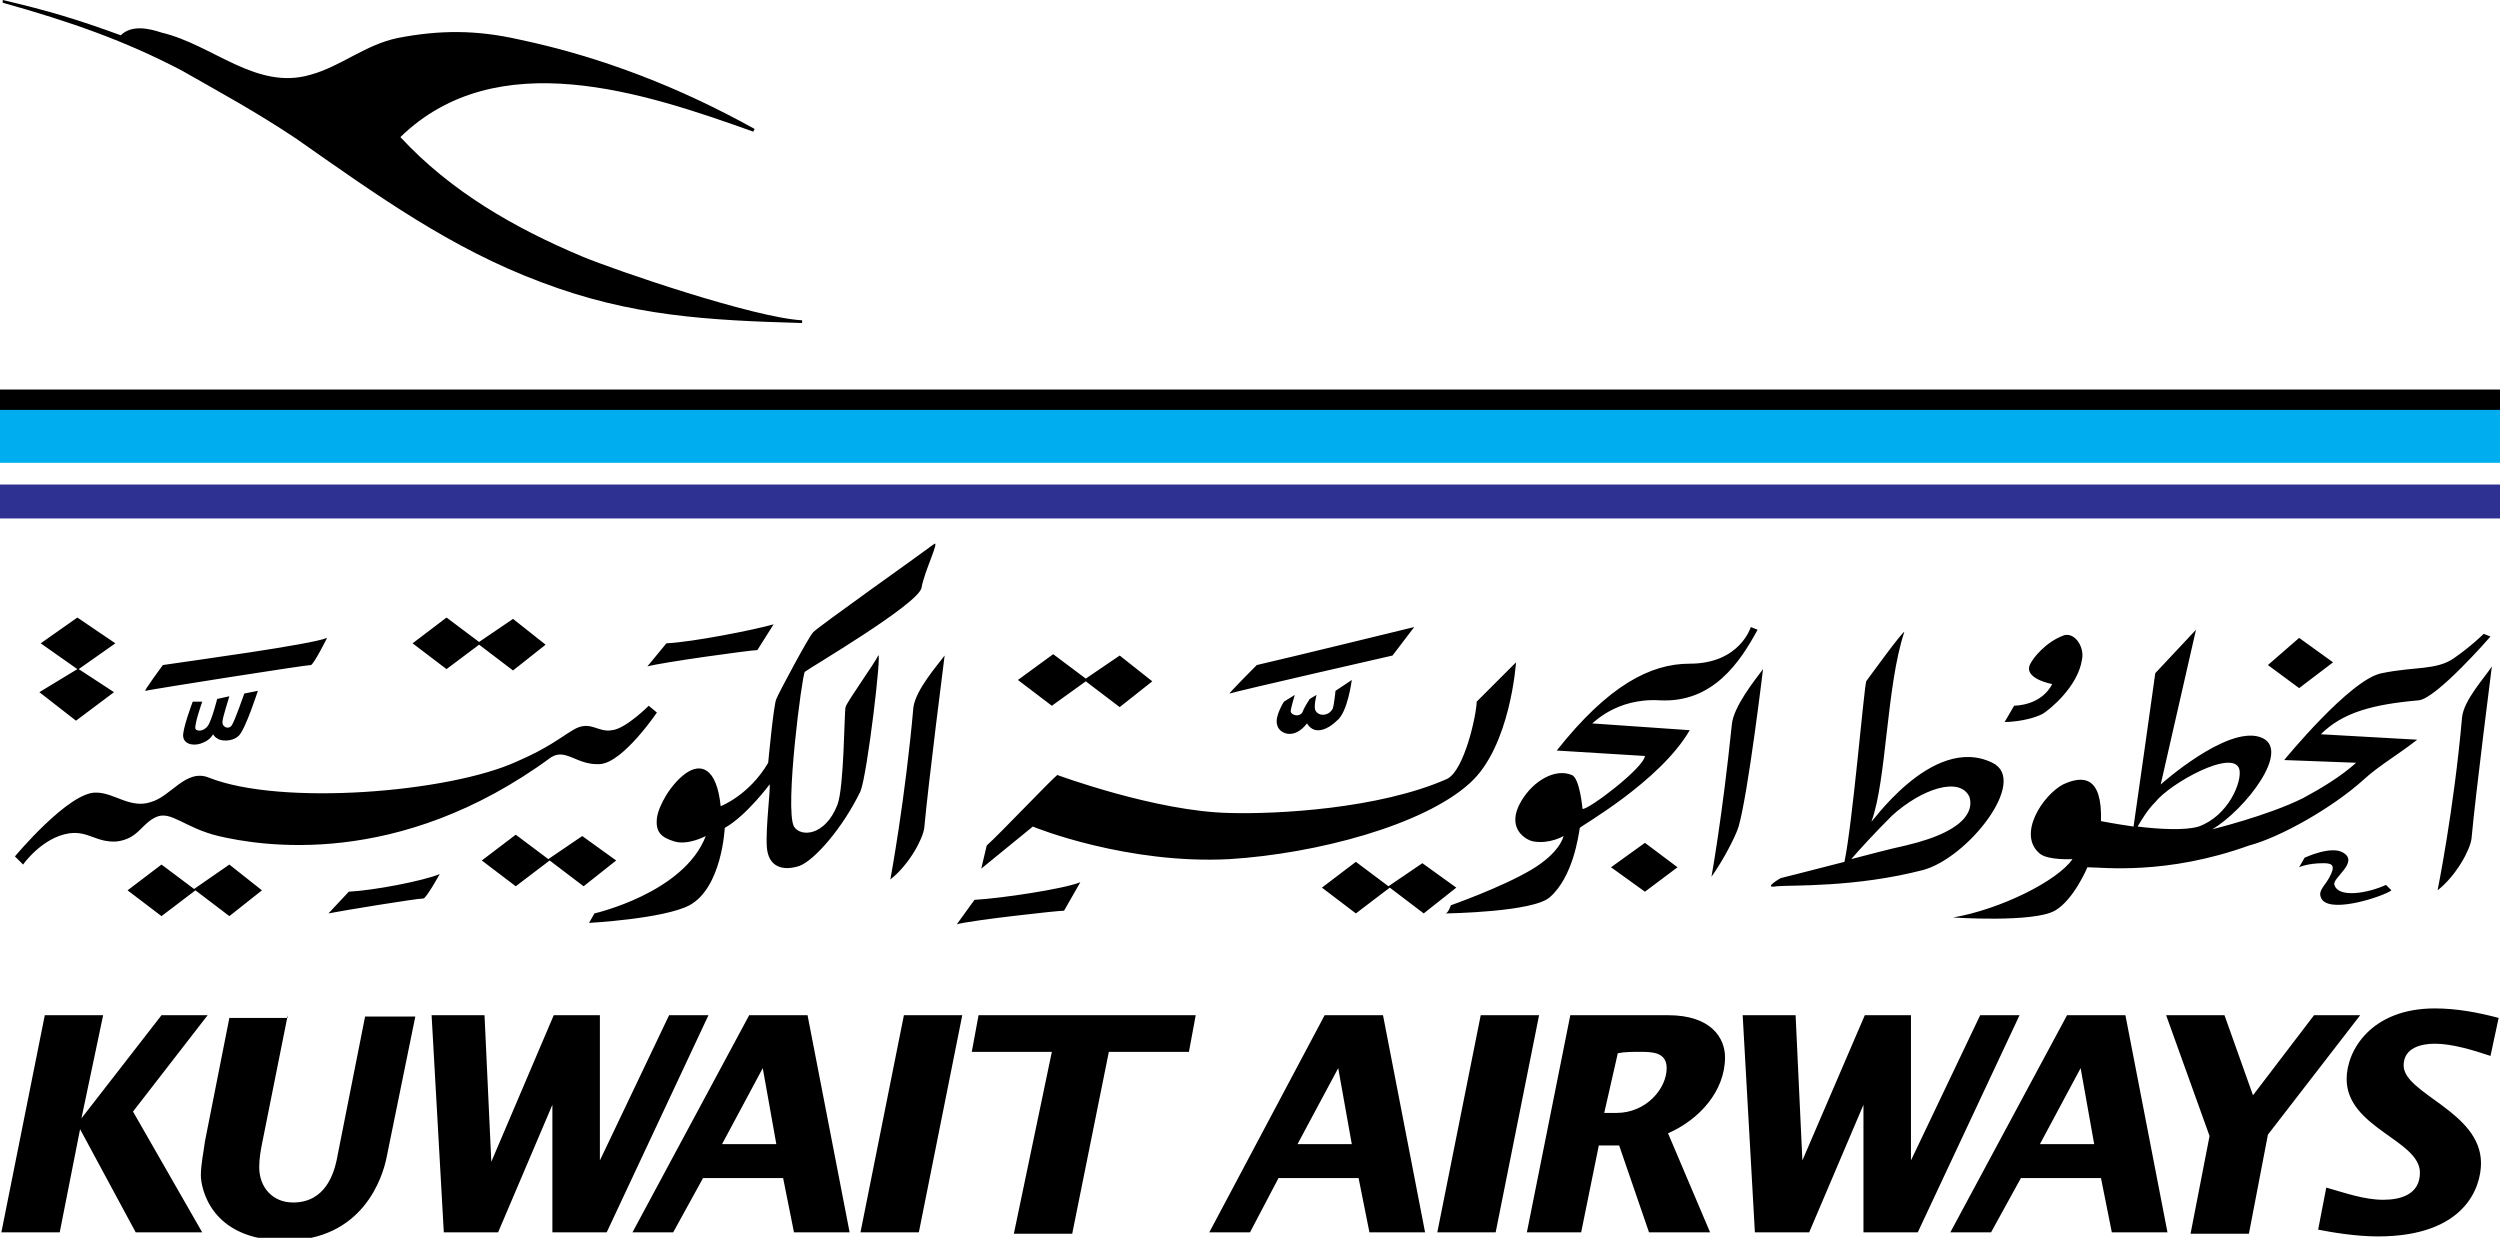
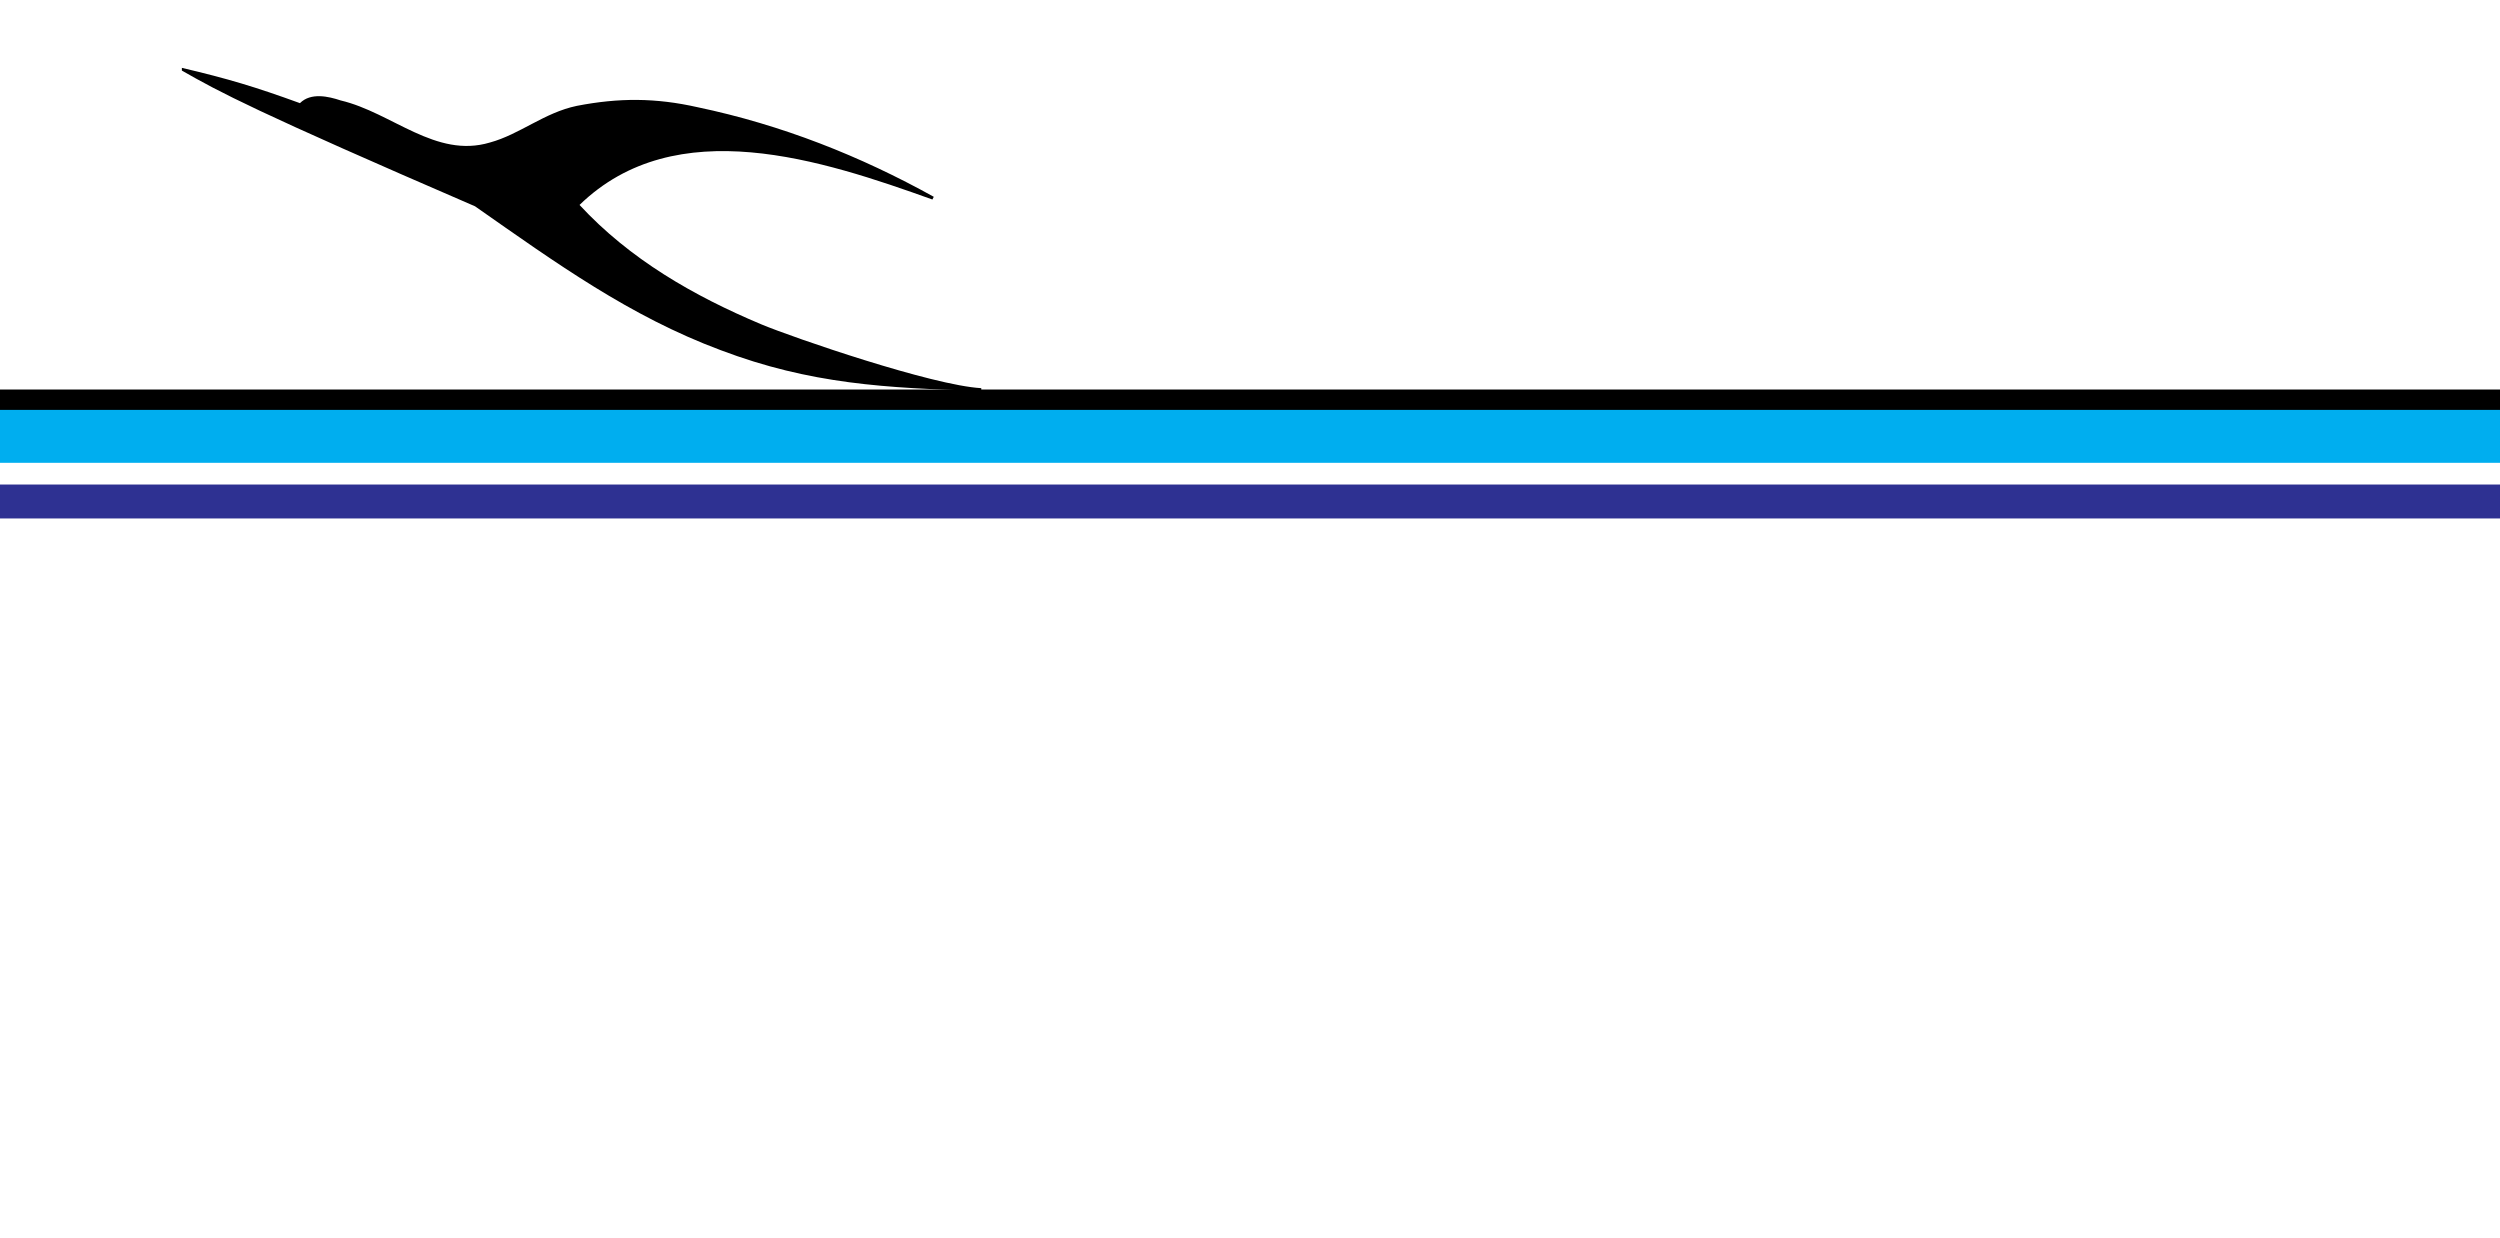
<svg xmlns="http://www.w3.org/2000/svg" version="1.0" id="Layer_1" x="0px" y="0px" viewBox="0 0 184.2 91.2" style="enable-background:new 0 0 184.2 91.2;" xml:space="preserve">
  <style type="text/css">
	.st0{fill:#00AEEF;}
	.st1{fill:#2E3192;}
	.st2{fill-rule:evenodd;clip-rule:evenodd;}
</style>
  <g>
    <g>
      <rect x="0" y="30.1" class="st0" width="184.2" height="4" />
      <path class="st0" d="M92.1,32.1" />
    </g>
-     <path d="M13.4,5.2C9.2,3,5.2,1.6,0.2,0.2l0-0.2c3.4,0.8,5.4,1.4,8.7,2.6c0.8-0.8,2.1-0.5,3-0.2c3.8,0.9,7,4.3,11,3.1   c2.2-0.6,4-2.2,6.4-2.7c3.1-0.6,5.8-0.6,8.9,0.1c6.2,1.3,12,3.6,17.4,6.6l-0.1,0.2c-8.1-2.9-18.9-6.5-26,0.4   c3.7,4,8.4,6.7,13.4,8.8c2.4,1,12.6,4.5,16.2,4.7c0,0,0,0.1,0,0.2c-7-0.2-12.6-0.5-19.2-3c-6.7-2.5-12.1-6.4-18.1-10.6   C18.8,8.2,16.2,6.8,13.4,5.2z" />
+     <path d="M13.4,5.2l0-0.2c3.4,0.8,5.4,1.4,8.7,2.6c0.8-0.8,2.1-0.5,3-0.2c3.8,0.9,7,4.3,11,3.1   c2.2-0.6,4-2.2,6.4-2.7c3.1-0.6,5.8-0.6,8.9,0.1c6.2,1.3,12,3.6,17.4,6.6l-0.1,0.2c-8.1-2.9-18.9-6.5-26,0.4   c3.7,4,8.4,6.7,13.4,8.8c2.4,1,12.6,4.5,16.2,4.7c0,0,0,0.1,0,0.2c-7-0.2-12.6-0.5-19.2-3c-6.7-2.5-12.1-6.4-18.1-10.6   C18.8,8.2,16.2,6.8,13.4,5.2z" />
    <g>
      <rect x="0" y="35.7" class="st1" width="184.2" height="2.5" />
      <path class="st1" d="M92.1,36.9" />
    </g>
    <g>
      <rect x="0" y="28.7" width="184.2" height="1.5" />
      <path d="M92.1,29.4" />
    </g>
-     <path class="st2" d="M171.4,87.5c1.4,0.4,2.8,0.9,4.2,0.9c1.3,0,2.7-0.4,2.7-2c0-2.4-5.4-3.3-5.4-6.9c0-2.1,1.8-5.2,6.5-5.2   c1.6,0,3.2,0.3,4.7,0.7l-0.6,2.8c-1.2-0.4-2.8-0.9-4.1-0.9c-1,0-2.3,0.3-2.3,1.6c0,2.1,5.7,3.4,5.7,7.2c0,1.8-1.2,5.4-7.6,5.4   c-1.6,0-3.4-0.3-4.4-0.5L171.4,87.5z M162.8,83.7l-3.2-8.9h4.3l2.1,5.9l4.5-5.9h3.4l-6.8,8.8l-1.4,7.3h-4.3L162.8,83.7z    M154.3,84.3l-1-5.6l-3,5.6H154.3z M152.3,74.8h4.3l3.1,16h-4.1l-0.8-4h-5.9l-2.2,4h-3L152.3,74.8z M128.4,74.8h3.9l0.5,10.7   l4.6-10.7h3.4v10.7l5.1-10.7h2.9l-7.5,16h-4v-9.4l-4,9.4h-4L128.4,74.8z M118.2,82h0.9c2.2,0,3.7-1.8,3.7-3.3c0-1.2-1.1-1.2-2-1.2   c-0.5,0-1.1,0-1.6,0.1L118.2,82z M115.7,74.8h7.2c3.2,0,4.2,1.7,4.2,3.1c0,2.5-1.9,4.6-4.2,5.6l3.1,7.3h-4.5l-2.2-6.4h-1.5   l-1.3,6.4h-4L115.7,74.8z M109.1,74.8h4.3l-3.2,16h-4.3L109.1,74.8z M99.6,84.3l-1-5.6l-3,5.6H99.6z M97.6,74.8h4.3l3.1,16h-4.1   l-0.8-4h-5.9l-2.1,4h-3L97.6,74.8z M77.5,77.5h-5.9l0.5-2.7h16l-0.5,2.7h-5.9l-2.7,13.4h-4.3L77.5,77.5z M66.6,74.8h4.3l-3.2,16   h-4.3L66.6,74.8z M57.2,84.3l-1-5.6l-3,5.6H57.2z M55.2,74.8h4.3l3.1,16h-4.1l-0.8-4h-5.9l-2.2,4h-3L55.2,74.8z M31.8,74.8h3.9   l0.5,10.8l4.6-10.8h3.4v10.7l5.1-10.7h2.9l-7.5,16h-4v-9.4l-4,9.4h-4L31.8,74.8z M21.2,74.8l-1.9,9.5c-0.1,0.5-0.2,1.1-0.2,1.7   c0,1.5,1,2.6,2.5,2.6c2.4,0,3-2.2,3.2-3.1l2.1-10.6h3.7l-2.1,10.3c-0.3,1.6-1.8,6.2-7.5,6.2c-5.5,0-6.2-3.9-6.2-4.8   c0-0.8,0.2-1.7,0.3-2.5l1.8-9.1H21.2z M3.3,74.8h4.3L6,82.4l5.9-7.6h3.4l-5.5,7.1l5.1,8.9H10l-4.1-7.6l-1.5,7.6H0.1L3.3,74.8z" />
-     <path class="st2" d="M172,65.2c-0.2-0.5,1.9-1.7,0.6-2.4c-0.9-0.5-2.8,0.4-2.8,0.4l-0.4,0.7c0,0,0.6-0.3,1.8-0.3   c0.7,0,0.9,0.2,0.4,1.1c-0.4,0.7-0.9,1-0.5,1.6c0.8,1,4.6-0.3,5.1-0.7l-0.4-0.4C174.5,65.8,172.3,66.2,172,65.2z M171.9,48.8   l-2.5-1.8l-2.3,2l2.3,1.7L171.9,48.8z M153.4,48.6c0.2-0.9-0.5-2-1.3-1.8c-1.4,0.5-2.3,1.7-2.5,2.1c-0.6,1.1,1.6,1.5,1.6,1.5   s-0.6,1.5-2.8,1.6l-0.7,1.2c0,0,1.6,0,2.8-0.6C151,52.3,153.1,50.6,153.4,48.6z M157.5,60.9c0.3-0.5,0.7-1.2,1.3-1.8   c1.1-1.4,5.8-4,6.2-2.4c0.2,0.9-0.8,3.4-3,4.2C161,61.2,159.1,61.1,157.5,60.9z M183.5,46.9l-0.5-0.2c0,0-0.9,0.9-2.2,1.8   c-1.3,0.9-2.9,0.6-5.3,1.1c-2.3,0.4-7.2,6.4-7.2,6.4l5.3,0.2c-1.1,1-2.6,1.9-3.9,2.6c-2.6,1.3-6.7,2.3-6.7,2.3c2.4-1.4,6-6,3.5-6.8   c-2.5-0.8-7.3,3.5-7.3,3.5l2.6-11.4l-3,3.2c-0.3,2.2-1.2,8.5-1.6,11.3c-1.4-0.2-2.4-0.4-2.4-0.4c0.1-3.3-1.3-3.4-2.8-2.7   c-1.5,0.8-3.4,3.7-1.7,5.1c0.6,0.5,2.4,0.4,2.4,0.4c-1.1,1.6-5.3,3.7-8.8,4.3c0,0,5.9,0.4,7.5-0.5c1.4-0.8,2.4-3.2,2.4-3.2   c1.1,0,5.8,0.6,11.9-1.6c2.3-0.6,6.2-2.8,8.5-4.9c1.1-1,2.5-1.8,3.9-2.9l-7.1-0.4c1.6-1.6,3.8-2.2,7.2-2.5   C179.5,51.5,183.5,46.9,183.5,46.9z M140.4,62.3c-1.4,0.3-2.8,0.7-4,1c0.6-0.7,1.7-1.9,3-3.2c2.2-2,5-2.9,5.7-1.4   C145.3,59.3,145.5,61.1,140.4,62.3z M146.8,56.2c-4.5-2.2-9.2,4.9-8.9,4.3c1.1-3,1.1-10,2.4-13.9c0.1-0.4-2.8,3.6-2.8,3.6   c-0.2,0.9-1,10.4-1.6,13.3c-2.7,0.7-4.7,1.2-4.7,1.2s-1.4,0.8-0.3,0.6c1.1-0.1,5.8,0.1,10.8-1.2C145,63.2,149.5,57.5,146.8,56.2z    M118.7,63.9l2.5,1.8l2.4-1.8l-2.4-1.8L118.7,63.9z M122.3,51.6c3.9,0.2,5.9-2.8,7.2-5.2l-0.5-0.2c0,0-0.8,2.7-4.5,2.7   c-2.9,0-6,1.6-9.8,6.4l6.5,0.4c-0.1,0.9-4.2,4-4.6,3.9c0,0-0.2-2.3-0.8-2.5c-1.2-0.5-2.8,0.4-3.7,1.9c-1.2,2,0.3,2.9,0.9,3   c1.2,0.2,2.2-0.4,2.2-0.4s-0.2,1.2-2.4,2.5c-2.2,1.3-5.9,2.6-5.9,2.6s-0.2,0.6-0.4,0.6c0.2,0,6.5-0.1,7.7-1.2   c1.7-1.5,2.1-4.5,2.2-5.1c0-0.1,5.9-3.4,8.1-7.2l-7.2-0.5C117.3,53.4,119,51.4,122.3,51.6z M111.7,48.8l-2.9,2.9   c0,0.9-0.9,5.1-2.2,5.7c-5,2.2-12.5,2.6-16,2.5c-5.4-0.1-12.7-2.8-12.7-2.8c-0.5,0.4-4.2,4.3-5.2,5.2l-0.4,1.7l3.8-3.1   c0.2,0.1,7,2.8,14.5,2.4c6.4-0.4,14.3-2.5,17.7-5.6C111.3,55,111.7,48.8,111.7,48.8z M181.4,52.9c-0.6,6.8-1.8,12.7-1.8,12.7   c1.4-1.1,2.4-3,2.5-3.8c0.3-3.3,1.5-12.7,1.5-12.7C183.1,49.9,181.5,51.6,181.4,52.9z M126.1,64.6c0.8-1.1,1.8-3,2-3.7   c0.7-2.4,1.8-11.6,1.8-11.6c-0.6,0.8-2.2,2.8-2.3,4.1C126.9,60.2,126.1,64.6,126.1,64.6z M65.6,64.8c1.4-1.1,2.4-3,2.5-3.8   c0.3-3.3,1.5-12.7,1.5-12.7c-0.6,0.8-2.1,2.5-2.3,3.8C66.7,58.9,65.6,64.8,65.6,64.8z M64.7,48.3c-0.2,0.5-2.3,3.4-2.4,3.8   c-0.1,0.4-0.1,5.9-0.6,7.2c-0.9,2.3-2.7,2.4-3.2,1.6c-0.7-1.3,0.6-11.2,0.8-11.4c0.2-0.2,8.4-5,8.6-6.2c0.2-1.2,1.4-3.6,0.9-3.2   c-0.5,0.4-8.7,6.2-8.9,6.5c-0.3,0.3-2.5,4.4-2.7,4.9c-0.2,0.4-0.6,4.7-0.6,4.7c-1.4,2.4-3.5,3.2-3.5,3.2c-0.3-2.9-1.5-3.2-2.6-2.4   c-1.1,0.8-2,2.4-2.1,3.3c-0.1,1,0.3,1.4,1.3,1.7c1,0.3,2.3-0.4,2.3-0.4c-1.6,4.2-8.2,5.7-8.2,5.7L43.4,68c0,0,5.5-0.3,7.4-1.3   c2.4-1.3,2.6-5.7,2.6-5.7c1.6-0.9,3.3-3.2,3.3-3.2c0.1,0.2-0.3,3.2-0.2,4.6c0.1,1.5,1.2,1.8,2.4,1.4c1.1-0.4,3.2-2.8,4.5-5.5   C63.9,57.1,65,47.8,64.7,48.3z M104.8,63.6l-2.5,1.7l-2.4-1.8l-2.5,1.9l2.5,1.9l2.5-1.9l2.5,1.9l2.4-1.9L104.8,63.6z M80,50.2   l2.5,1.9l2.4-1.9l-2.4-1.9L80,50l-2.4-1.8L75,50.1l2.5,1.9L80,50.2z M42.9,61.6l-2.5,1.7l-2.4-1.8l-2.5,1.9l2.5,1.9l2.5-1.9   l2.5,1.9l2.4-1.9L42.9,61.6z M14.3,65.5l-2.4-1.8l-2.5,1.9l2.5,1.9l2.5-1.9l2.5,1.9l2.4-1.9l-2.4-1.9L14.3,65.5z M35.3,47.5   l2.5,1.9l2.4-1.9l-2.4-1.9l-2.5,1.7l-2.4-1.8l-2.5,1.9l2.5,1.9L35.3,47.5z M44.2,56.3c1.7-0.1,4.2-3.8,4.2-3.8l-0.6-0.5   c0,0-1.7,1.7-2.7,1.8c-1.1,0.2-1.6-0.8-2.9,0c-1,0.6-1.8,1.3-4.1,2.3c-5,2.3-17.4,3.3-22.7,1.2c-1.7-0.7-2.8,1.4-4.3,1.8   c-1.5,0.5-2.7-0.7-4-0.7c-2-0.1-6,4.7-6,4.7l0.6,0.6c0,0,1.4-2,3.4-2.3c1.4-0.2,2,0.7,3.5,0.6c1.6-0.2,1.8-1.3,2.9-1.8   c1.1-0.5,2.1,0.8,4.6,1.4c3,0.7,13.2,2.5,24.5-5.8C41.7,55.1,42.5,56.4,44.2,56.3z M94.6,51.7c0,0-0.7,1.1-0.5,1.7   c0.1,0.6,1.2,1.2,2.2-0.1c0.6,1,1.7,0.3,2.2-0.2c0.8-0.6,1.1-3,1.1-3l-1.2,0.8c0,0-0.1,1-0.2,1.3c-0.3,0.6-1.1,0.6-1.3,0.1   c-0.1-0.3,0.1-1.1,0.1-1.1l-0.5,0.3c0,0-0.4,0.6-0.5,0.9c-0.2,0.5-0.9,0.3-0.9,0c0-0.2,0.3-1.2,0.3-1.2L94.6,51.7z M102.6,48.3   l1.6-2.1c0,0-9.4,2.3-11.6,2.8c0,0-2.1,2.1-2,2.1C91.2,50.9,102.6,48.3,102.6,48.3z M14.2,51.7c0,0-0.8,2.1-0.7,2.6   c0.1,0.6,0.9,0.7,1.5,0.4c0.5-0.2,0.7-0.6,0.7-0.6s0.1,0.2,0.3,0.3c0.2,0.2,1.1,0.3,1.6-0.2c0.5-0.5,1.4-3.3,1.4-3.3l-1,0.2   c0,0-0.7,2-0.9,2.3c-0.2,0.4-0.8,0.2-0.7-0.3c0-0.2,0.5-1.8,0.5-1.8l-0.9,0.2c0,0-0.4,1.6-0.7,2c-0.3,0.4-0.8,0.4-0.9,0.2   c-0.1-0.3,0.5-2,0.5-2L14.2,51.7z M70.5,68.1c1.1-0.3,7.4-1,7.9-1l1.2-2.1c-1.2,0.5-5.9,1.2-7.8,1.3L70.5,68.1z M24.2,67.3   c1-0.2,6.5-1.1,7-1.1c0.2,0,1.2-1.8,1.2-1.8c-1.2,0.5-4.8,1.2-6.7,1.3L24.2,67.3z M57,46c-1.4,0.4-5.9,1.3-7.9,1.4l-1.4,1.7   c1.1-0.3,7.6-1.2,8.1-1.2L57,46z M22.9,49c0.2,0,1.2-2,1.2-2C22.9,47.5,14,48.7,12,49c0,0-1.4,1.9-1.3,1.9   C11.7,50.7,22.5,49,22.9,49z M5.6,53.1L8.4,51l-2.6-1.7l2.7-1.9l-2.8-1.9L3,47.4l2.7,1.9L2.9,51L5.6,53.1z" />
  </g>
</svg>